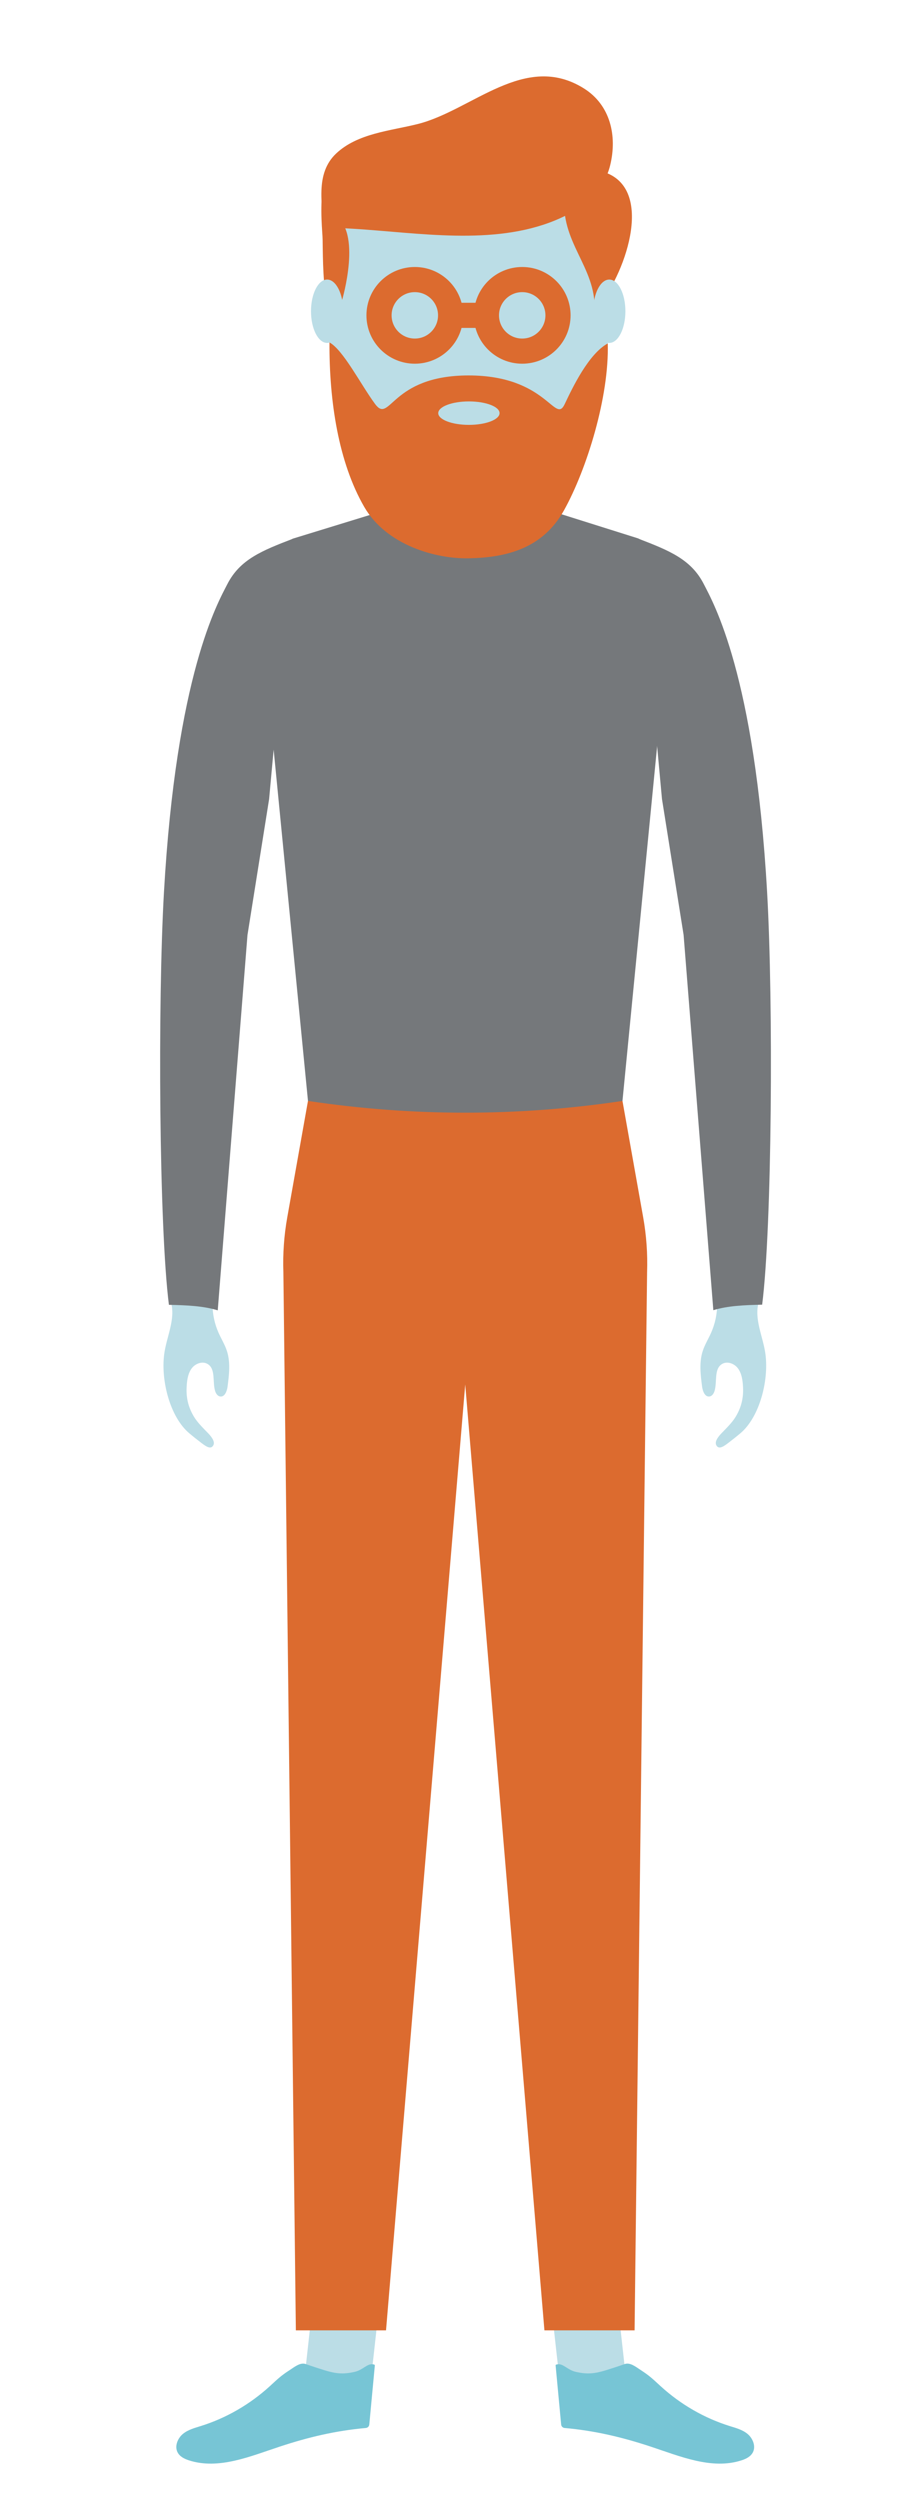
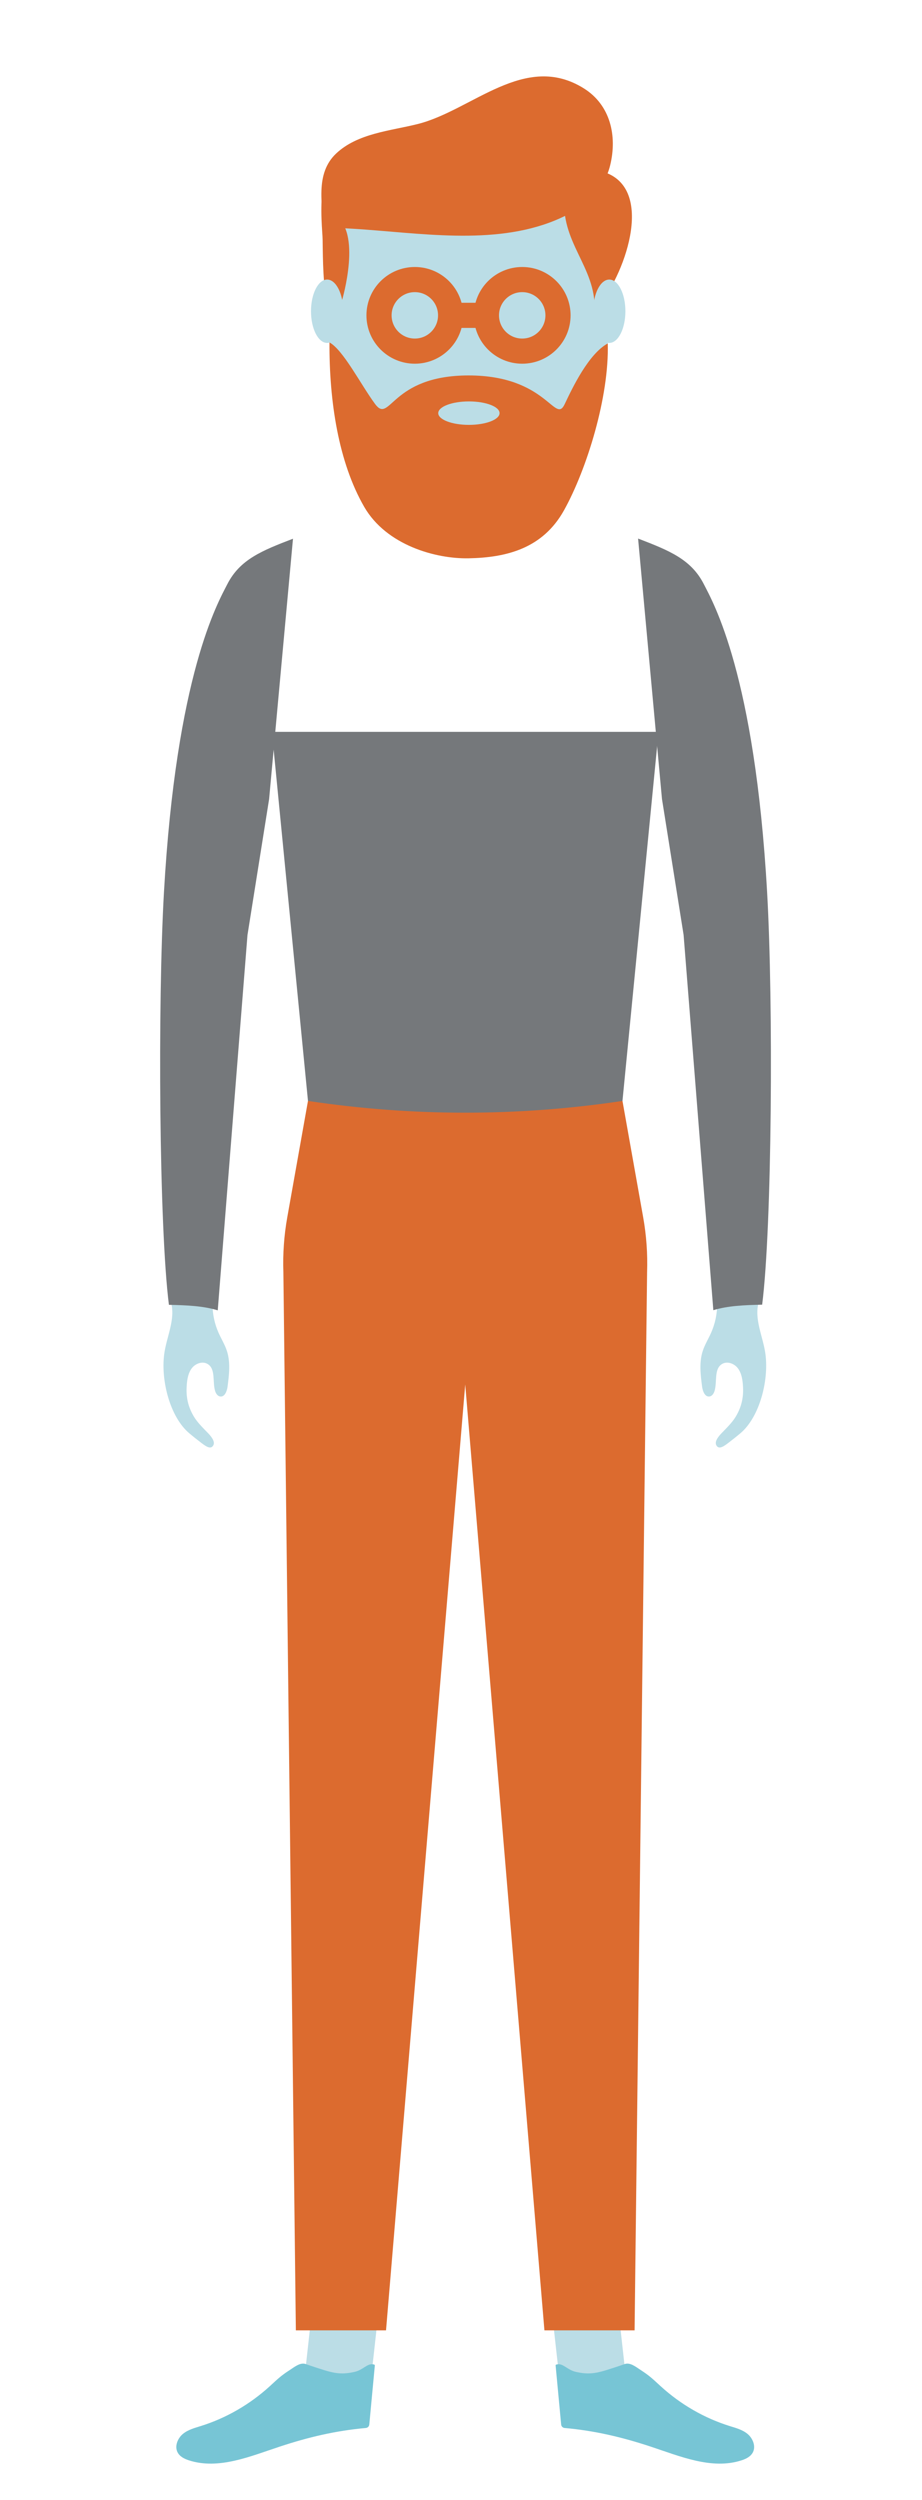
<svg xmlns="http://www.w3.org/2000/svg" xmlns:ns1="http://sodipodi.sourceforge.net/DTD/sodipodi-0.dtd" xmlns:ns2="http://www.inkscape.org/namespaces/inkscape" width="25.874mm" height="70.1mm" viewBox="0 0 25.874 70.1" version="1.1" id="svg19643" ns1:docname="avatar-m11.svg" ns2:version="1.1.2 (0a00cf5339, 2022-02-04)">
  <ns1:namedview id="namedview19645" pagecolor="#ffffff" bordercolor="#666666" borderopacity="1.0" ns2:pageshadow="2" ns2:pageopacity="0.0" ns2:pagecheckerboard="0" ns2:document-units="mm" showgrid="false" lock-margins="true" fit-margin-top="1" fit-margin-left="1" fit-margin-right="1" fit-margin-bottom="1" ns2:zoom="0.5" ns2:cx="1393" ns2:cy="523" ns2:window-width="2560" ns2:window-height="1376" ns2:window-x="0" ns2:window-y="0" ns2:window-maximized="1" ns2:current-layer="layer1" />
  <defs id="defs19640">
    <clipPath clipPathUnits="userSpaceOnUse" id="clipPath14698">
      <path d="m 2186.89,535.347 h 8.6 v -7.089 h -8.6 z" id="path14696" />
    </clipPath>
    <clipPath clipPathUnits="userSpaceOnUse" id="clipPath14806">
      <path d="m 1906.1,535.164 h 8.6 v -7.081 h -8.6 z" id="path14804" />
    </clipPath>
    <clipPath clipPathUnits="userSpaceOnUse" id="clipPath14894">
      <path d="m 1998.97,535.305 h 9.02 v -7.087 h -9.02 z" id="path14892" />
    </clipPath>
    <clipPath clipPathUnits="userSpaceOnUse" id="clipPath14998">
      <path d="m 2093.64,535.305 h 9.02 v -7.087 h -9.02 z" id="path14996" />
    </clipPath>
    <clipPath clipPathUnits="userSpaceOnUse" id="clipPath15130">
      <path d="m 2375.94,533.952 h 8.53 v -7.029 h -8.53 z" id="path15128" />
    </clipPath>
    <clipPath clipPathUnits="userSpaceOnUse" id="clipPath15234">
      <path d="m 2278.99,532.53 h 8.47 v -6.97 h -8.47 z" id="path15232" />
    </clipPath>
    <clipPath clipPathUnits="userSpaceOnUse" id="clipPath15334">
-       <path d="m 2474.21,532.53 h 8.47 v -6.969 h -8.47 z" id="path15332" />
-     </clipPath>
+       </clipPath>
    <clipPath clipPathUnits="userSpaceOnUse" id="clipPath15454">
-       <path d="m 2571.16,533.952 h 8.53 v -7.029 h -8.53 z" id="path15452" />
-     </clipPath>
+       </clipPath>
    <clipPath clipPathUnits="userSpaceOnUse" id="clipPath15562">
      <path d="m 2669.43,532.53 h 8.47 v -6.969 h -8.47 z" id="path15560" />
    </clipPath>
    <clipPath clipPathUnits="userSpaceOnUse" id="clipPath15670">
      <path d="m 2761.3,532.53 h 8.46 v -6.969 h -8.46 z" id="path15668" />
    </clipPath>
    <clipPath clipPathUnits="userSpaceOnUse" id="clipPath15758">
      <path d="m 2853.42,532.53 h 8.46 v -6.969 h -8.46 z" id="path15756" />
    </clipPath>
    <clipPath clipPathUnits="userSpaceOnUse" id="clipPath15854">
      <path d="m 3042.61,558.979 h 10.86 v -8.94 h -10.86 z" id="path15852" />
    </clipPath>
    <clipPath clipPathUnits="userSpaceOnUse" id="clipPath15966">
      <path d="m 2945.04,532.53 h 8.46 v -6.969 h -8.46 z" id="path15964" />
    </clipPath>
    <clipPath clipPathUnits="userSpaceOnUse" id="clipPath17334">
      <path d="m 4450.76,529.659 h 8.46 v -6.97 h -8.46 z" id="path17332" />
    </clipPath>
    <clipPath clipPathUnits="userSpaceOnUse" id="clipPath17334-3">
      <path d="m 4450.76,529.659 h 8.46 v -6.97 h -8.46 z" id="path17332-6" />
    </clipPath>
  </defs>
  <g ns2:label="Layer 1" ns2:groupmode="layer" id="layer1" transform="translate(-32.131,-59.967)">
    <g id="g24097" style="stroke-width:0.991" transform="matrix(0.353,0,0,-0.359,-157.326,42.651)">
      <g id="g17284" transform="matrix(1,0,0,0.982,550.291,-149.932)">
        <path d="m 0,0 c 0.396,-1.357 -0.354,-2.757 -0.534,-4.158 -0.272,-2.121 0.481,-4.996 1.989,-6.27 0.347,-0.293 0.58,-0.475 0.94,-0.752 0.361,-0.277 0.752,-0.564 0.957,-0.244 0.171,0.244 -0.01,0.6 -0.393,0.996 -0.382,0.396 -0.845,0.844 -1.128,1.316 -0.564,0.941 -0.632,1.784 -0.565,2.582 0.039,0.458 0.129,0.935 0.417,1.294 0.288,0.358 0.827,0.55 1.225,0.319 0.666,-0.386 0.39,-1.398 0.603,-2.138 0.06,-0.207 0.195,-0.423 0.408,-0.453 0.36,-0.051 0.539,0.419 0.586,0.78 0.123,0.949 0.244,1.936 -0.053,2.846 -0.164,0.503 -0.448,0.957 -0.662,1.44 -0.317,0.713 -0.482,1.492 -0.482,2.271 z" style="fill:#bbdde6;fill-opacity:1;fill-rule:nonzero;stroke:none" id="path17286" />
      </g>
      <g id="g17288" transform="matrix(1,0,0,0.982,597.026,-149.932)">
        <path d="m 0,0 c -0.396,-1.357 0.354,-2.757 0.534,-4.158 0.272,-2.121 -0.481,-4.996 -1.989,-6.27 -0.347,-0.293 -0.58,-0.475 -0.94,-0.752 -0.361,-0.277 -0.752,-0.564 -0.957,-0.244 -0.171,0.244 0.01,0.6 0.393,0.996 0.382,0.396 0.845,0.844 1.128,1.316 0.564,0.941 0.632,1.784 0.565,2.582 -0.039,0.458 -0.129,0.935 -0.417,1.294 -0.288,0.358 -0.827,0.55 -1.225,0.319 -0.666,-0.386 -0.389,-1.398 -0.603,-2.138 -0.06,-0.207 -0.195,-0.423 -0.408,-0.453 -0.36,-0.051 -0.539,0.419 -0.586,0.78 -0.123,0.949 -0.244,1.936 0.053,2.846 0.164,0.503 0.448,0.957 0.662,1.44 0.317,0.713 0.482,1.492 0.482,2.271 z" style="fill:#bbdde6;fill-opacity:1;fill-rule:nonzero;stroke:none" id="path17290" />
      </g>
      <g id="g17292" transform="matrix(1,0,0,0.982,566.192,-234.121)">
        <path d="M 0,0 -5.233,0.581 -4.471,7.445 0.762,6.864 Z" style="fill:#bbdde6;fill-opacity:1;fill-rule:nonzero;stroke:none" id="path17294" />
      </g>
      <g id="g17296" transform="matrix(1,0,0,0.982,566.504,-232.991)">
        <path d="m 0,0 -0.439,-4.681 c -0.008,-0.152 -0.126,-0.273 -0.277,-0.286 -2.376,-0.213 -4.546,-0.722 -6.826,-1.476 -2.367,-0.782 -4.875,-1.86 -7.233,-1.099 -0.368,0.118 -0.75,0.307 -0.921,0.667 -0.228,0.483 0.029,1.096 0.435,1.434 0.407,0.338 0.927,0.474 1.423,0.629 2.011,0.628 3.896,1.715 5.483,3.163 0.635,0.58 0.855,0.814 1.571,1.278 0.393,0.255 0.857,0.643 1.286,0.491 0.421,-0.15 1.137,-0.384 1.5,-0.495 0.871,-0.265 1.469,-0.345 2.416,-0.122 0.632,0.148 0.979,0.665 1.422,0.596 C -0.076,0.086 0.005,0.085 0,0" style="fill:#77c5d5;fill-opacity:1;fill-rule:nonzero;stroke:none" id="path17298" />
      </g>
      <g id="g17300" transform="matrix(1,0,0,0.982,581.187,-234.121)">
        <path d="M 0,0 5.233,0.581 4.471,7.445 -0.762,6.864 Z" style="fill:#bbdde6;fill-opacity:1;fill-rule:nonzero;stroke:none" id="path17302" />
      </g>
      <g id="g17304" transform="matrix(1,0,0,0.982,580.876,-232.991)">
        <path d="m 0,0 0.439,-4.681 c 0.008,-0.152 0.126,-0.273 0.277,-0.286 2.376,-0.213 4.546,-0.722 6.826,-1.476 2.367,-0.782 4.875,-1.86 7.233,-1.099 0.368,0.118 0.75,0.307 0.921,0.667 0.228,0.483 -0.029,1.096 -0.435,1.434 -0.407,0.338 -0.927,0.474 -1.423,0.629 -2.011,0.628 -3.896,1.715 -5.482,3.163 C 7.72,-1.069 7.5,-0.835 6.784,-0.371 6.391,-0.116 5.927,0.272 5.498,0.12 5.077,-0.03 4.361,-0.264 3.998,-0.375 3.127,-0.64 2.529,-0.72 1.582,-0.497 0.95,-0.349 0.603,0.168 0.16,0.099 0.076,0.086 -0.004,0.085 0,0" style="fill:#77c5d5;fill-opacity:1;fill-rule:nonzero;stroke:none" id="path17306" />
      </g>
      <g id="g17308" transform="matrix(1,0,0,0.991,587.44,-90.286)" style="stroke-width:0.987">
-         <path d="m 0,0 -9.349,2.92 h -8.462 l -9.631,-2.934 c -2.013,-1.006 -3.373,-2.971 -3.604,-5.21 L -31.939,-15.74 H 4.438 L 3.541,-5.178 C 3.312,-2.964 1.979,-1.016 0,0" style="fill:#75787b;fill-opacity:1;fill-rule:nonzero;stroke:none;stroke-width:0.987" id="path17310" />
-       </g>
+         </g>
      <g id="g17312" transform="matrix(1,0,0,0.982,569.63,-79.983)">
        <path d="m 0,0 v -7.568 c 0,-1.557 1.894,-2.82 4.231,-2.82 2.337,0 4.231,1.263 4.231,2.82 V 0 Z" style="fill:#bbdde6;fill-opacity:1;fill-rule:nonzero;stroke:none" id="path17314" />
      </g>
      <g id="g17316" transform="matrix(1,0,0,0.982,586.191,-134.22)">
        <path d="m 0,0 c 0,0 -3.291,-5.59 -12.501,-5.59 -9.21,0 -12.501,5.59 -12.501,5.59 l -2.867,29.355 H 2.867 Z" style="fill:#75787b;fill-opacity:1;fill-rule:nonzero;stroke:none" id="path17318" />
      </g>
      <g id="g17320" transform="matrix(1,0,0,0.982,558.099,-110.649)">
        <path d="m 0,0 1.899,20.713 c -2.467,-0.949 -4.217,-1.646 -5.224,-3.622 -0.743,-1.458 -4.053,-7.178 -5.036,-24.527 -0.498,-8.799 -0.388,-26.6 0.396,-32.785 1.416,-0.03 2.736,-0.085 3.882,-0.439 l 2.364,29.852 z" style="fill:#75787b;fill-opacity:1;fill-rule:nonzero;stroke:none" id="path17322" />
      </g>
      <g id="g17324" transform="matrix(1,0,0,0.982,589.331,-110.637)">
        <path d="M 0,0 -1.899,20.713 C 0.567,19.764 2.318,19.067 3.325,17.091 4.068,15.633 7.378,9.913 8.36,-7.436 8.858,-16.235 8.749,-34.036 7.965,-40.221 6.549,-40.252 5.229,-40.306 4.083,-40.66 l -2.364,29.852 z" style="fill:#75787b;fill-opacity:1;fill-rule:nonzero;stroke:none" id="path17326" />
      </g>
      <g id="g17328" transform="matrix(1,0,0,0.982,-3881.13,-599.231)">
        <g id="g17330" />
        <g id="g17342">
          <g clip-path="url(#clipPath17334-3)" opacity="0.5" id="g17340">
            <g transform="translate(4459.221,523.038)" id="g17338">
              <path d="M 0,0 C -2.568,-0.87 -6.355,-0.045 -8.462,1.735 V 6.62 H 0 Z" style="fill:#77c5d5;fill-opacity:1;fill-rule:nonzero;stroke:none" id="path17336" />
            </g>
          </g>
        </g>
      </g>
      <g id="g17344" transform="matrix(1,0,0,0.982,573.964,-60.444)">
        <path d="m 0,0 v 0 c -6.231,0 -11.283,-5.051 -11.283,-11.283 v -1.322 c 0,-6.231 5.052,-11.283 11.283,-11.283 6.231,0 11.283,5.052 11.283,11.283 v 1.322 C 11.283,-5.051 6.231,0 0,0" style="fill:#bbdde6;fill-opacity:1;fill-rule:nonzero;stroke:none" id="path17346" />
      </g>
      <g id="g17348" transform="matrix(1,0,0,0.982,564.805,-66.102)">
        <path d="m 0,0 c 5.157,-0.313 11.075,-1.359 16.008,0.657 2.021,0.826 3.869,2.192 4.404,4.409 0.563,2.331 0.013,4.778 -2.096,6.099 C 13.622,14.105 9.438,9.414 5.093,8.327 2.93,7.786 0.332,7.597 -1.377,5.986 -2.215,5.196 -2.506,4.174 -2.545,3.049 -2.568,2.418 -2.521,1.653 -2.417,1.032 -2.374,0.67 -2.135,0.179 -2.041,0.147 -1.892,0.098 -0.064,0.004 0,0" style="fill:#dc6b2f;fill-opacity:1;fill-rule:nonzero;stroke:none" id="path17350" />
      </g>
      <g id="g17352" transform="matrix(1,0,0,0.982,563.264,-65.04)">
        <path d="m 0,0 -0.89,2.556 c -0.254,-2.282 -0.028,-3.845 -0.021,-4.509 0.021,-1.7 0.036,-3.681 0.396,-5.343 0.229,0.587 0.647,0.646 1.157,0.558 0,0 1.627,5.514 -0.642,6.738" style="fill:#dc6b2f;fill-opacity:1;fill-rule:nonzero;stroke:none" id="path17354" />
      </g>
      <g id="g17356" transform="matrix(1,0,0,0.982,583.975,-72.431)">
        <path d="m 0,0 c 0.109,3.44 -2.771,5.375 -2.385,9.106 0.17,1.656 2.293,2.312 3.604,1.659 C 4.831,8.965 2.051,2.009 0,0" style="fill:#dc6b2f;fill-opacity:1;fill-rule:nonzero;stroke:none" id="path17358" />
      </g>
      <g id="g17360" transform="matrix(1,0,0,0.982,572.529,-72.864)">
        <path d="m 0,0 c 0,-1.572 -1.274,-2.846 -2.846,-2.846 -1.571,0 -2.846,1.274 -2.846,2.846 0,1.572 1.275,2.846 2.846,2.846 C -1.274,2.846 0,1.572 0,0 Z" style="fill:none;stroke:#dc6b2f;stroke-width:2;stroke-linecap:butt;stroke-linejoin:miter;stroke-miterlimit:10;stroke-dasharray:none;stroke-opacity:1" id="path17362" />
      </g>
      <g id="g17364" transform="matrix(1,0,0,0.982,581.066,-72.864)">
        <path d="m 0,0 c 0,-1.572 -1.274,-2.846 -2.846,-2.846 -1.571,0 -2.845,1.274 -2.845,2.846 0,1.572 1.274,2.846 2.845,2.846 C -1.274,2.846 0,1.572 0,0 Z" style="fill:none;stroke:#dc6b2f;stroke-width:2;stroke-linecap:butt;stroke-linejoin:miter;stroke-miterlimit:10;stroke-dasharray:none;stroke-opacity:1" id="path17366" />
      </g>
      <g id="g17368" transform="matrix(1,0,0,0.982,572.553,-72.864)">
        <path d="M 0,0 H 2.821" style="fill:none;stroke:#dc6b2f;stroke-width:2;stroke-linecap:butt;stroke-linejoin:miter;stroke-miterlimit:10;stroke-dasharray:none;stroke-opacity:1" id="path17370" />
      </g>
      <g id="g17372" transform="matrix(1,0,0,0.982,563.991,-72.543)">
        <path d="m 0,0 c 0,-1.391 -0.574,-2.52 -1.281,-2.52 -0.707,0 -1.281,1.129 -1.281,2.52 0,1.392 0.574,2.52 1.281,2.52 C -0.574,2.52 0,1.392 0,0" style="fill:#bbdde6;fill-opacity:1;fill-rule:nonzero;stroke:none" id="path17374" />
      </g>
      <g id="g17376" transform="matrix(1,0,0,0.982,586.424,-72.543)">
        <path d="m 0,0 c 0,-1.391 -0.574,-2.52 -1.281,-2.52 -0.707,0 -1.281,1.129 -1.281,2.52 0,1.392 0.574,2.52 1.281,2.52 C -0.574,2.52 0,1.392 0,0" style="fill:#bbdde6;fill-opacity:1;fill-rule:nonzero;stroke:none" id="path17378" />
      </g>
      <g id="g17380" transform="matrix(1,0,0,0.982,573.959,-77.557)">
        <path d="m 0,0 c -6.236,0 -6.221,-3.93 -7.446,-2.258 -1.137,1.55 -2.522,4.285 -3.615,4.883 -0.024,-4.698 0.72,-9.531 2.757,-13.071 1.763,-3.063 5.694,-4.151 8.309,-4.099 3.009,0.059 5.891,0.779 7.582,3.823 1.81,3.258 3.597,9.034 3.475,13.267 C 9.531,1.708 8.257,-0.975 7.636,-2.287 6.859,-3.93 6.236,0 0,0" style="fill:#dc6b2f;fill-opacity:1;fill-rule:nonzero;stroke:none" id="path17382" />
      </g>
      <g id="g17384" transform="matrix(1,0,0,0.982,576.42,-80.502)">
        <path d="m 0,0 c 0,-0.515 -1.092,-0.933 -2.438,-0.933 -1.346,0 -2.437,0.418 -2.437,0.933 0,0.515 1.091,0.933 2.437,0.933 C -1.092,0.933 0,0.515 0,0" style="fill:#bbdde6;fill-opacity:1;fill-rule:nonzero;stroke:none" id="path17386" />
      </g>
      <g id="g17388" transform="matrix(1,0,0,0.982,586.191,-134.22)">
        <path d="m 0,0 1.647,-9.26 c 0.255,-1.436 0.359,-2.895 0.31,-4.353 l -0.994,-84.17 h -7.168 l -6.296,75.23 -6.296,-75.23 h -7.168 l -0.993,84.17 c -0.05,1.458 0.054,2.917 0.309,4.353 L -25.002,0 V 0 C -16.714,-1.247 -8.288,-1.247 0,0 Z" style="fill:#dc6b2f;fill-opacity:1;fill-rule:nonzero;stroke:none" id="path17390" />
      </g>
    </g>
  </g>
</svg>